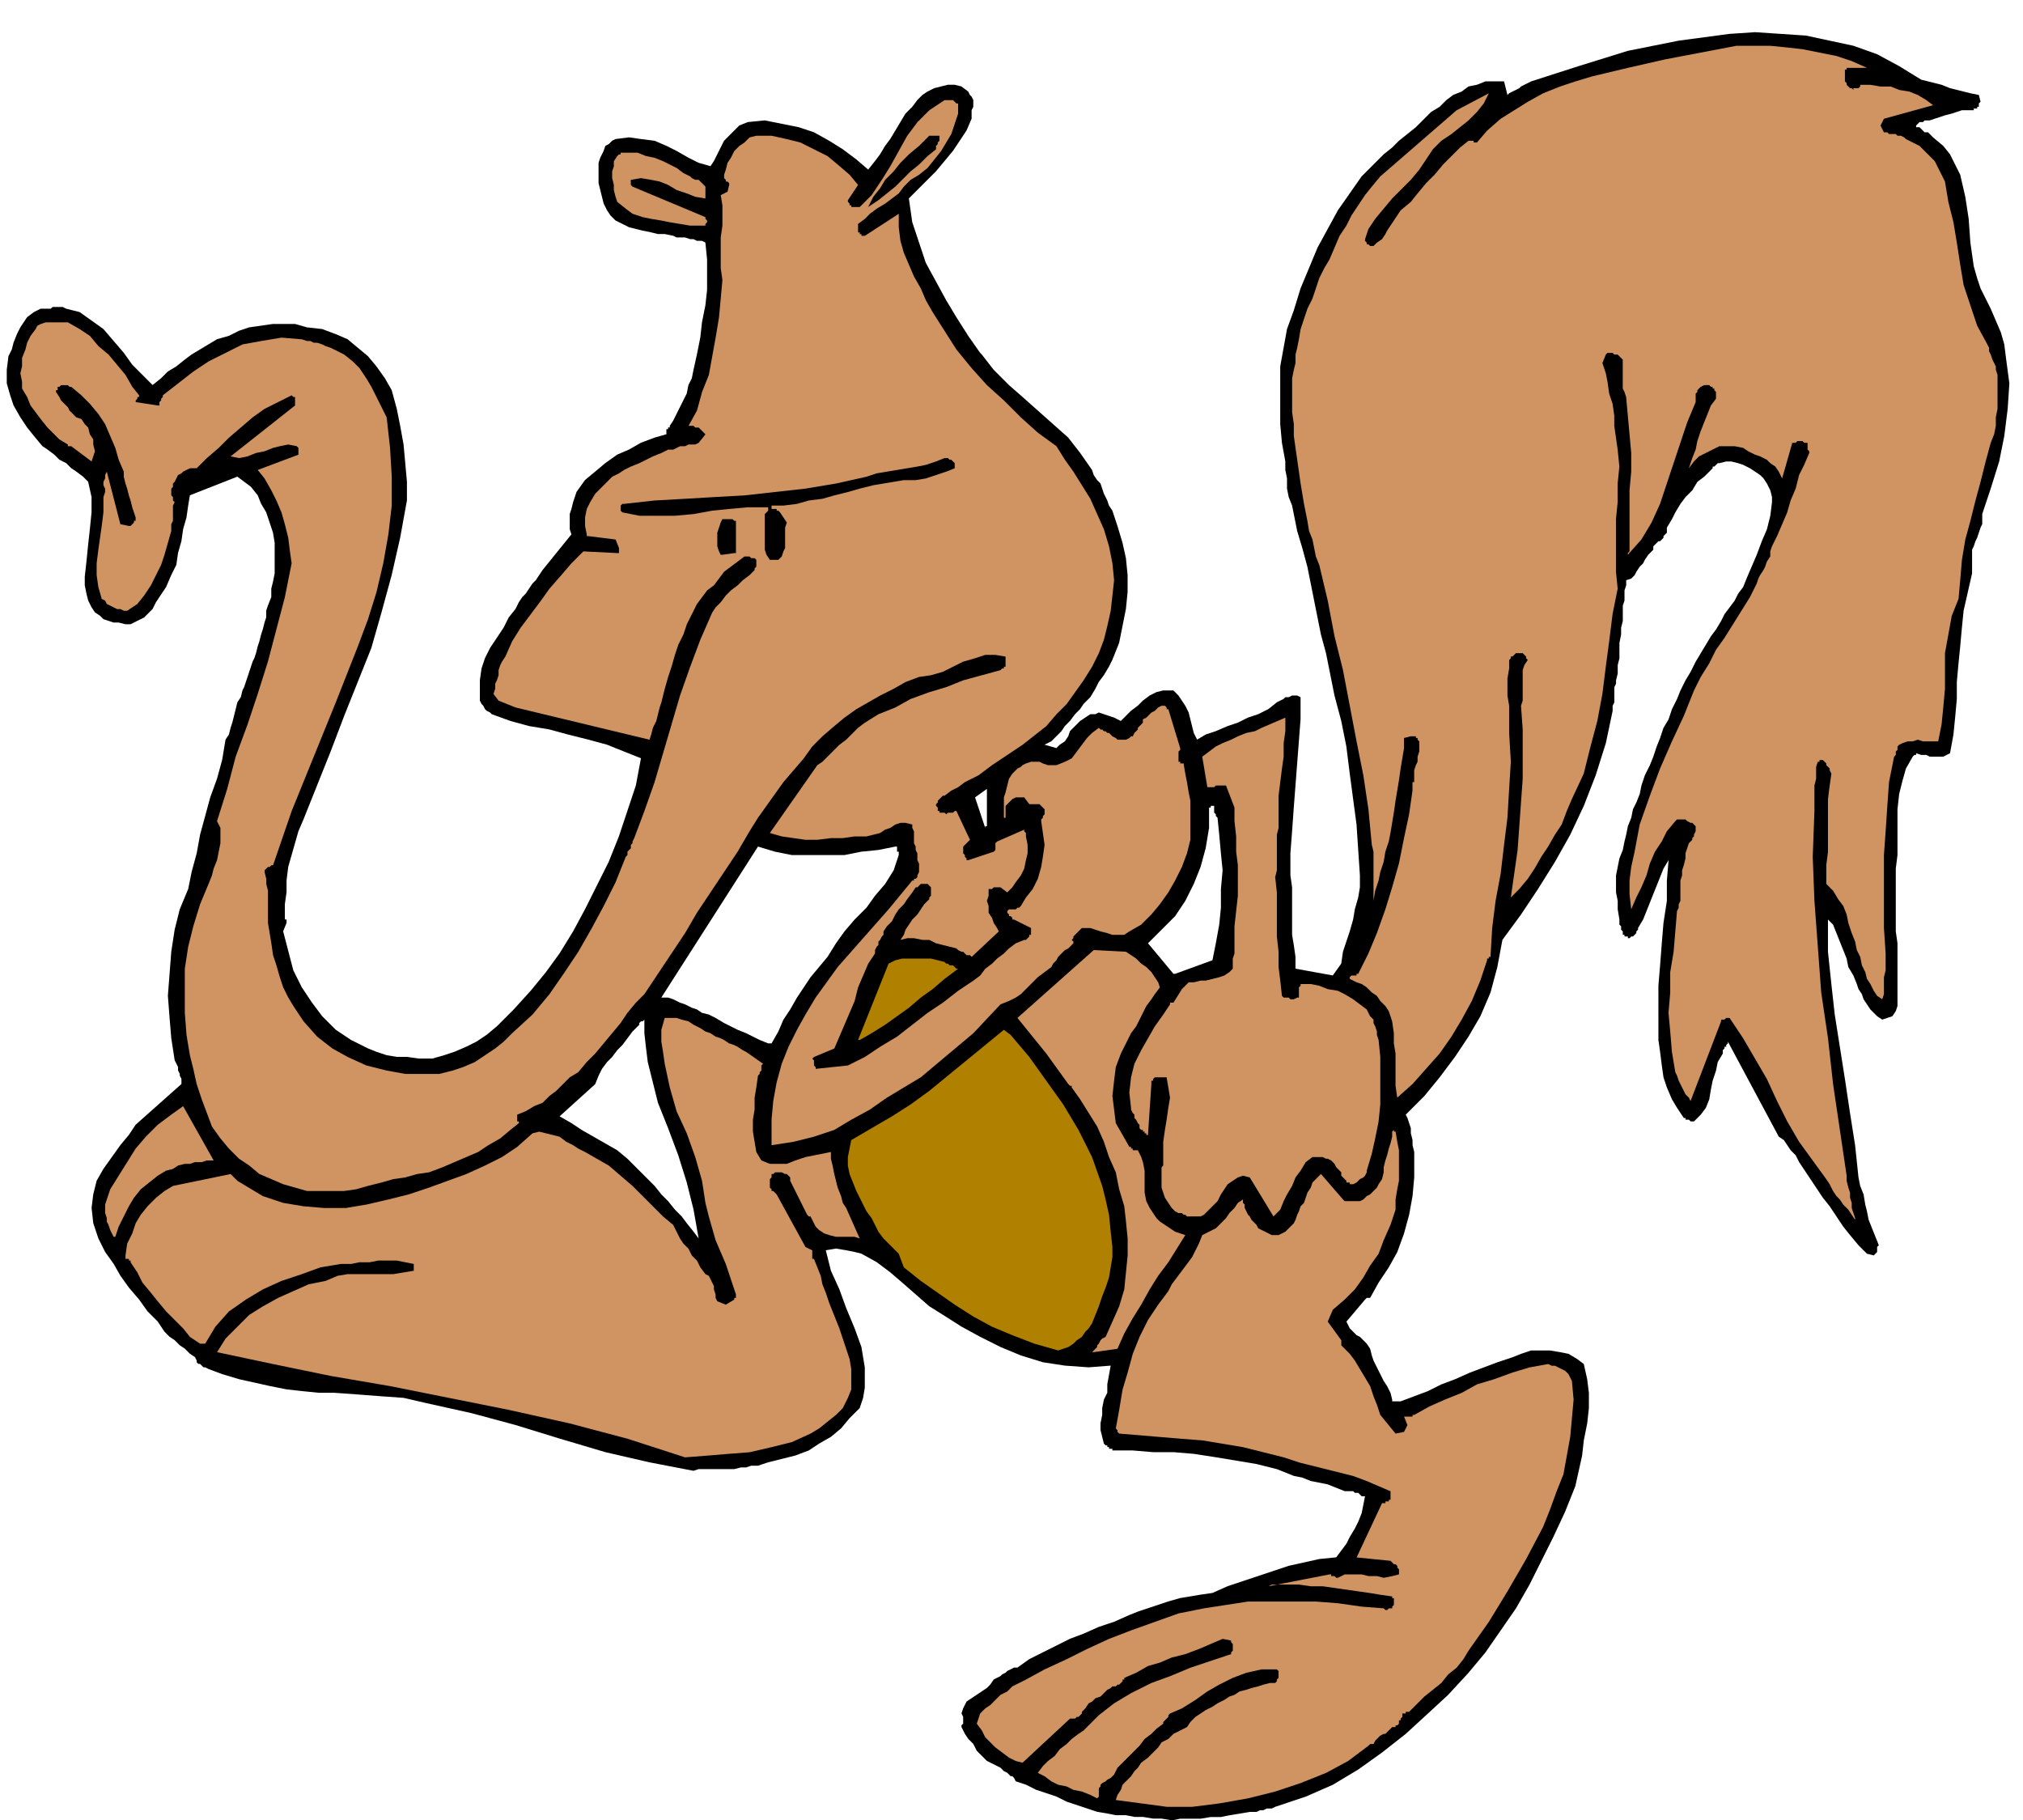
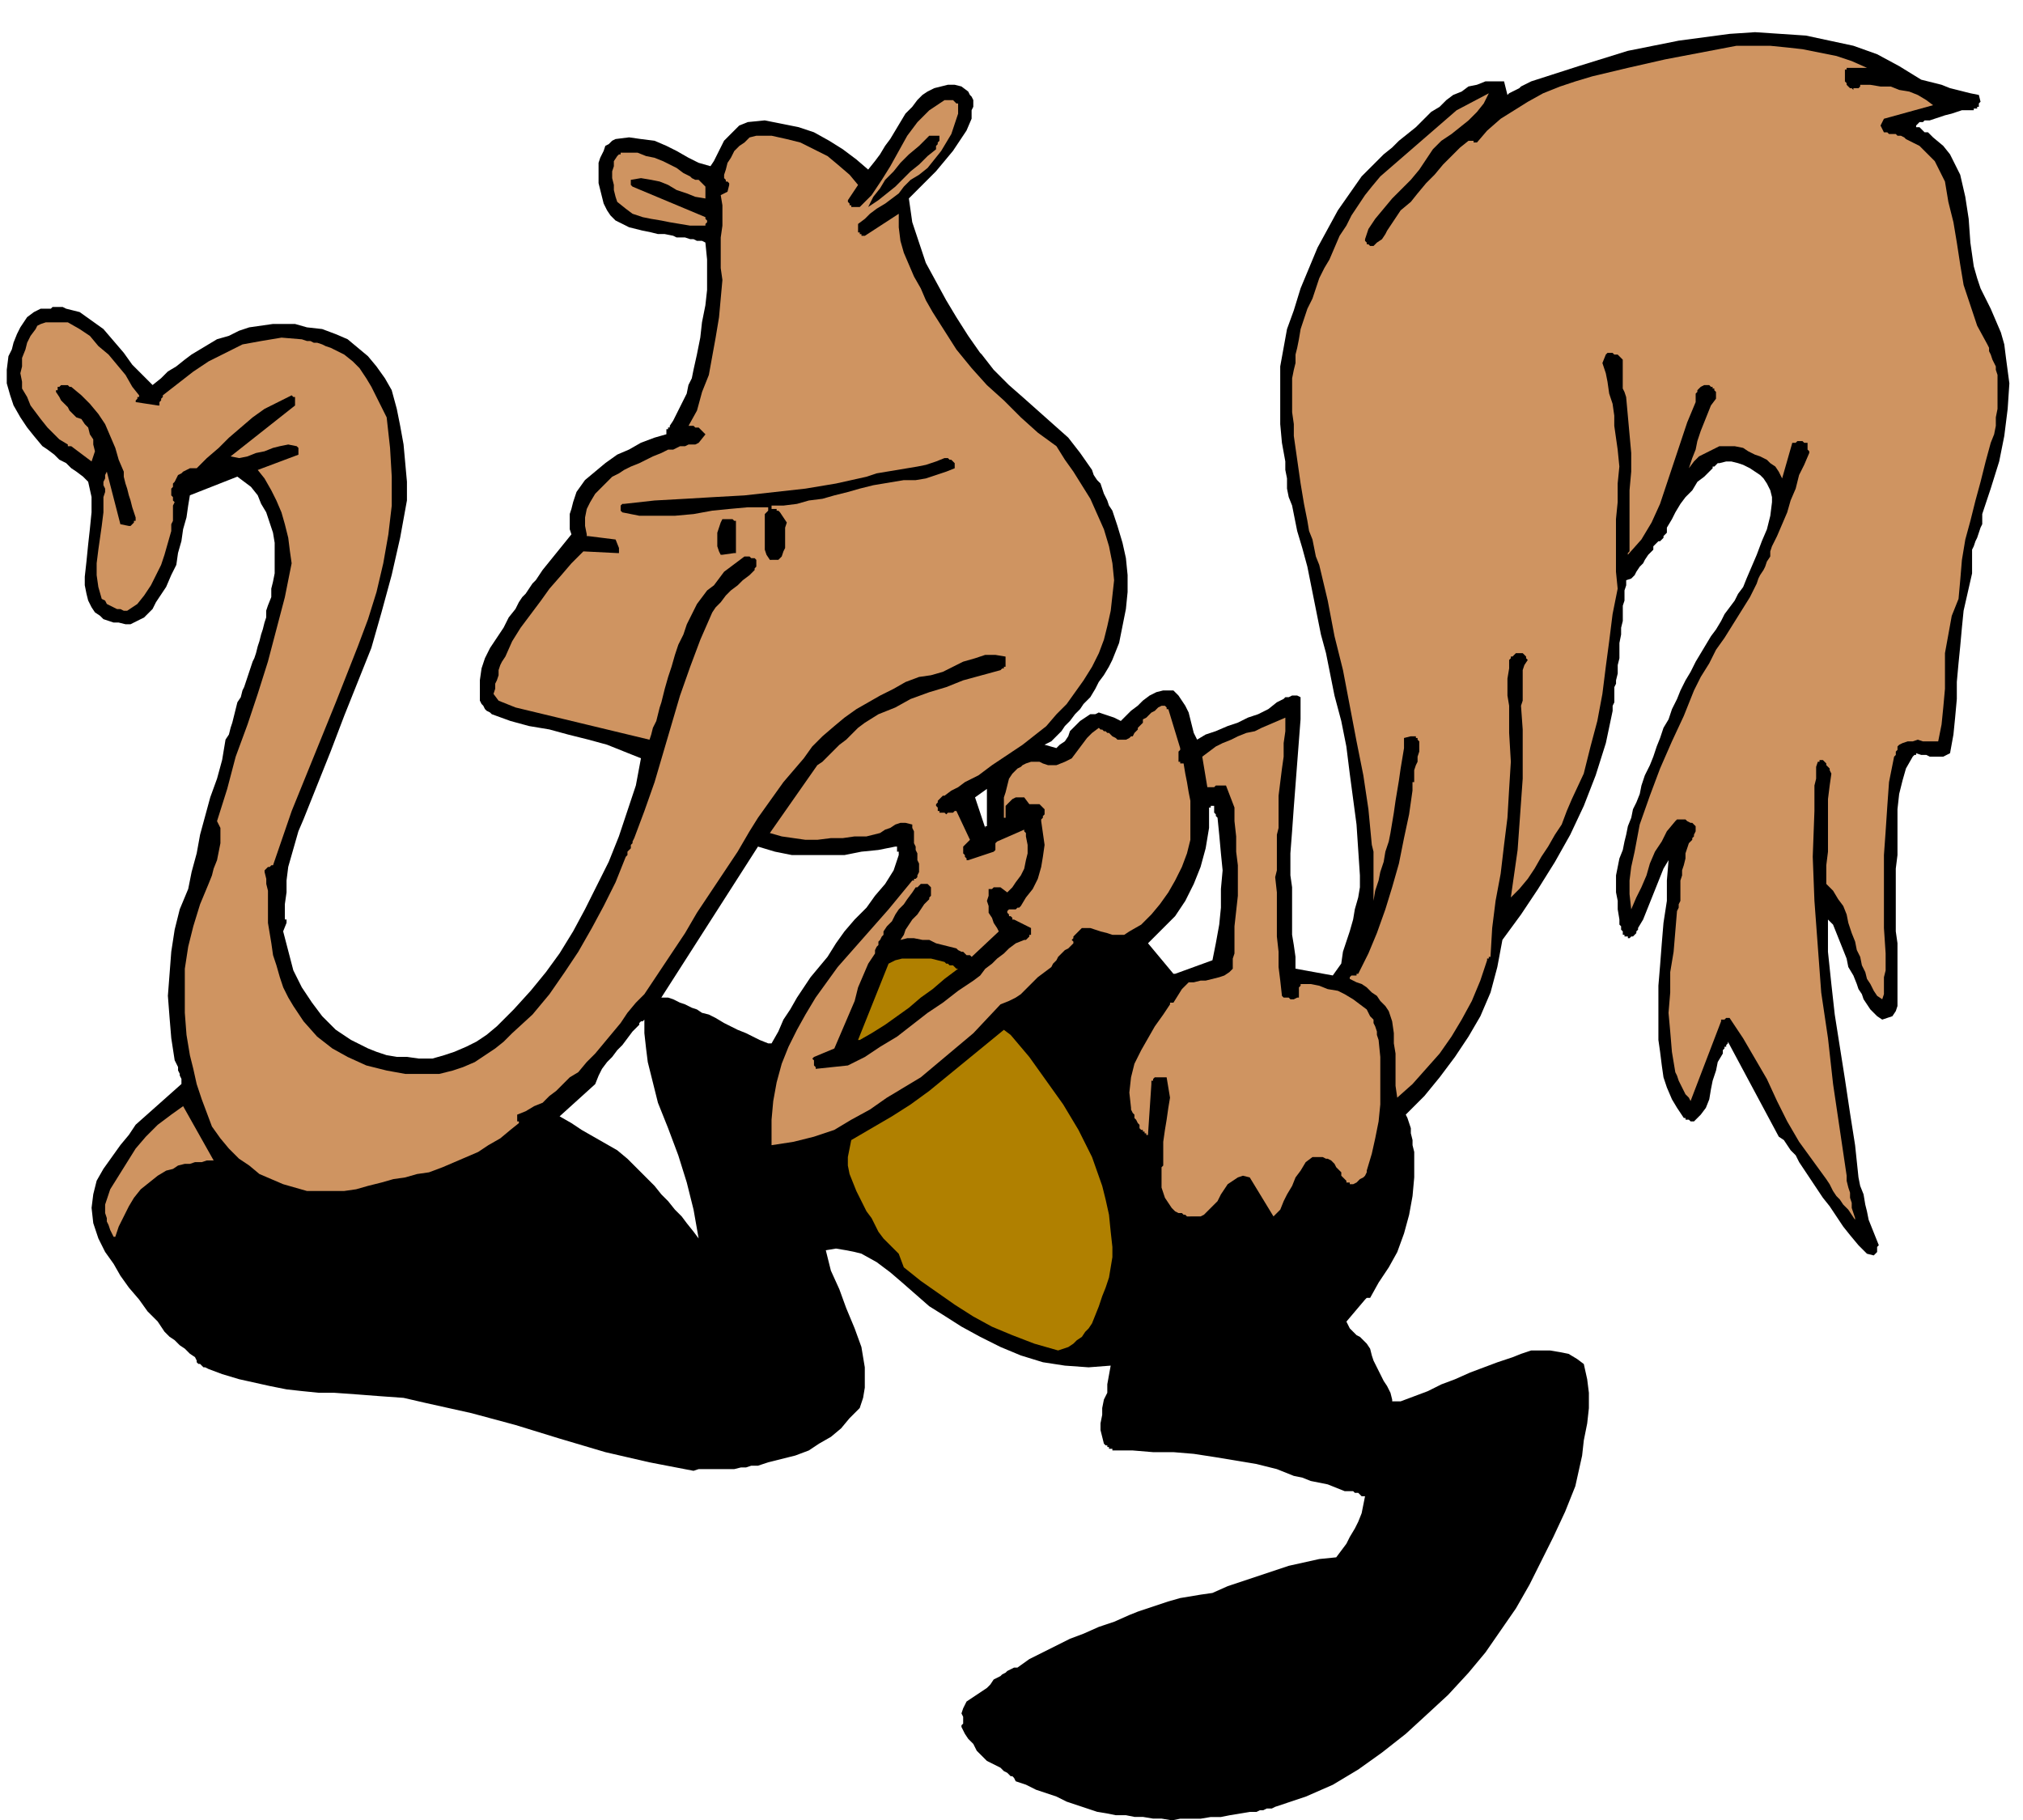
<svg xmlns="http://www.w3.org/2000/svg" fill-rule="evenodd" height="3.574in" preserveAspectRatio="none" stroke-linecap="round" viewBox="0 0 1193 1073" width="3.972in">
  <style>.brush1{fill:#000}.pen1{stroke:none}.brush2{fill:#cf9461}.brush3{fill:#b08000}</style>
  <path class="pen1 brush1" d="m691 1073 5-1h12l6-1h6l5-1 6-1 6-1h4l2-1h2l2-1h3l2-1 18-6 16-7 15-9 14-10 14-11 12-11 13-12 12-13 10-12 9-13 9-13 8-14 7-14 7-14 7-15 6-15 2-9 2-9 1-9 2-10 1-9v-9l-1-8-2-9-4-3-5-3-5-1-6-1h-11l-6 2-5 2-9 3-8 3-8 3-9 4-8 3-8 4-8 3-8 3h-5v-1l-1-4-2-4-2-3-2-4-2-4-2-4-1-3-1-4-2-3-2-2-2-2-2-1-2-2-2-2-1-2-1-2 11-13 1-1h2l5-9 6-9 5-9 4-11 3-11 2-11 1-11v-15l-1-4v-3l-1-4v-3l-1-3-1-3-1-2 11-11 9-11 9-12 8-12 7-12 6-14 4-15 3-16 11-15 10-15 10-16 9-16 8-17 7-18 6-19 4-19v-3l1-2v-9l1-2v-2l1-4v-5l1-4v-9l1-5v-4l1-4v-9l1-3v-6l1-3v-3l3-1 2-2 1-2 2-3 2-2 1-2 2-3 2-2 1-1v-2l1-1 1-1 1-1h1l1-1 1-1v-1l1-1 1-1v-3l3-5 2-4 3-5 3-4 4-4 3-5 4-3 4-4 1-1v-1h1l1-1 1-1h1l4-1h3l4 1 3 1 4 2 3 2 3 2 2 2 2 3 2 4 1 4v3l-1 8-2 8-3 7-3 8-3 7-3 7-2 5-3 4-2 4-3 4-3 4-2 4-3 5-3 4-3 5-3 5-3 5-3 6-3 5-3 6-2 5-3 6-2 6-3 5-2 6-2 5-2 6-2 5-3 6-2 6-1 5-2 5-2 4-1 5-2 5-1 5-1 4-1 5-2 5-1 5-1 5v10l1 5v5l1 6v3l1 1v2l1 1v2h1v1h2v1h1l1-1h1l1-1 1-1v-1l1-1v-1l3-5 2-5 2-5 2-5 2-5 2-5 2-5 3-5-1 12v12l-2 13-1 12-1 13-1 12v32l1 7 1 8 1 7 2 6 3 7 3 5 4 6h1v1h2l1 1h2l4-4 3-4 2-5 1-6 1-5 2-6 1-5 3-5v-2l1-1v-1h1v-1l1-1v-1l30 56 3 2 2 3 2 3 3 3 2 4 2 3 2 3 2 3 4 6 4 6 4 5 4 6 4 6 4 5 5 6 5 5 4 1 1-1 1-1v-3l1-1-2-5-2-5-2-5-1-5-1-4-1-6-2-5-1-5-2-19-3-19-3-20-3-19-3-19-2-18-2-19v-19l3 3 2 5 2 5 2 5 2 5 1 5 3 5 2 5 1 3 2 3 1 3 2 3 2 3 2 2 2 2 3 2 6-2 2-3 1-3v-37l-1-7v-37l1-8v-27l1-9 2-8 2-7 4-7 1-1h1v-1l3 1h3l2 1h8l2-1 2-1 2-11 1-10 1-11v-10l1-11 1-10 1-11 1-10 5-22v-14l1-2 1-3 1-2 1-3 1-3 1-2v-6l5-15 5-16 3-15 2-16 1-15-2-15-1-8-2-7-3-7-3-7-3-6-3-6-2-6-2-7-2-14-1-14-2-13-3-13-3-6-3-6-4-5-6-5-1-1-1-1-1-1h-2l-1-1-1-1-1-1h-2v-1l1-1 1-1h2l1-1h3l3-1 3-1 3-1 4-1 3-1 3-1h7v-1h2v-1h1v-2l1-1-1-4-5-1-4-1-4-1-4-1-5-2-4-1-4-1-4-1-13-8-13-7-14-5-14-3-14-3-15-1-15-1-15 1-15 2-15 2-15 3-15 3-29 9-28 9-2 1-2 1-2 1-1 1-2 1-2 1-2 1-1 1-2-8h-11l-5 2-5 1-4 3-5 2-4 3-4 4-5 3-4 4-5 5-5 4-5 4-4 4-5 4-4 4-9 9-7 10-7 10-6 11-6 11-5 12-5 12-4 13-4 11-2 11-2 11v34l1 11 2 11v5l1 5v6l1 5 2 5 1 5 1 5 1 5 3 10 3 11 2 10 2 10 2 10 2 10 3 11 2 10 3 15 4 15 3 15 2 16 2 15 2 15 1 15 1 15v7l-1 6-2 7-1 6-2 7-2 6-2 6-1 7-5 7-22-4v-7l-1-7-1-6v-28l-1-7v-13l1-13 1-14 1-13 1-13 1-13 1-13v-13l-2-1h-3l-2 1h-2l-1 1-2 1-2 1-5 4-6 3-6 2-6 3-6 2-7 3-6 2-5 3-2-4-1-4-1-4-1-4-2-4-2-3-2-3-3-3h-6l-4 1-4 2-4 3-3 3-4 3-3 3-3 3-2-1-2-1-3-1-3-1-3-1-2 1h-3l-3 2-3 2-2 2-2 2-2 2-1 3-2 3-3 2-2 2-7-2 4-2 3-3 3-3 2-3 3-3 3-4 3-3 2-3 4-4 3-5 2-4 3-4 3-5 2-4 2-5 2-5 2-10 2-10 1-10v-10l-1-10-2-9-3-10-3-9-2-3-1-3-2-4-1-3-1-3-2-2-2-3-1-3-7-10-7-9-9-8-9-8-9-8-8-7-9-9-7-9-1-1-7-10-7-11-6-10-6-11-6-11-4-12-4-12-2-14 6-6 5-5 5-5 5-6 5-6 4-6 4-6 3-7v-5l1-2v-4l-1-2-1-1-1-2-4-3-4-1h-4l-4 1-4 1-4 2-3 2-3 3-3 4-4 4-3 5-3 5-3 5-3 4-3 5-3 4-4 5-7-6-8-6-8-5-9-5-9-3-10-2-10-2-10 1-5 2-3 3-3 3-3 3-2 4-2 4-2 4-2 3-7-2-6-3-7-4-6-3-7-3-8-1-7-1-8 1-2 1-2 2-2 1-1 3-1 2-1 2-1 3v12l1 4 1 4 1 4 2 4 2 3 3 3 4 2 4 2 4 1 4 1 5 1 4 1h4l5 1 2 1h5l3 1h2l2 1h3l2 1 1 10v18l-1 9-2 10-1 9-2 10-2 9-1 5-2 4-1 5-2 4-2 4-2 4-2 4-2 3v1h-1v1h-1v3l-7 2-8 3-7 4-7 3-7 5-6 5-6 5-5 7-1 3-1 3-1 4-1 3v9l1 3-17 21-2 3-2 3-2 2-2 3-2 3-2 2-2 3-2 4-4 5-3 6-4 6-4 6-3 6-2 6-1 7v12l1 2 1 1 1 2 1 1 2 1 1 1 11 4 11 3 12 2 11 3 12 3 11 3 10 4 10 4-3 16-5 15-5 15-6 15-7 14-7 14-7 13-8 13-8 11-9 11-10 11-10 10-6 5-6 4-6 3-7 3-6 2-7 2h-8l-7-1h-6l-6-1-6-2-5-2-10-5-9-6-8-8-6-8-6-9-5-10-6-23 2-5v-2h-1v-9l1-7v-7l1-8 2-7 2-7 2-7 3-7 8-20 8-20 8-21 8-20 8-20 6-21 6-22 5-22 2-11 2-11v-11l-1-11-1-11-2-11-2-10-3-11-4-7-5-7-5-6-6-5-6-5-7-3-8-3-9-1-7-2h-13l-7 1-7 1-6 2-6 3-7 2-5 3-5 3-5 3-4 3-5 4-5 3-4 4-5 4-6-6-6-6-5-7-6-7-6-7-7-5-7-5-8-2-2-1h-6l-1 1h-6l-4 2-4 3-2 3-2 3-2 4-2 5-1 4-2 4-1 8v8l2 7 2 6 4 7 4 6 4 5 5 6 3 2 4 3 3 3 4 2 3 3 3 2 4 3 3 3 2 9v9l-1 10-1 9-1 10-1 9v5l1 5 1 4 2 4 2 3 3 2 2 2 3 1 3 1h3l4 1h3l4-2 4-2 3-3 2-2 2-4 2-3 2-3 2-3 3-7 3-6 1-7 2-7 1-7 2-7 1-7 1-6 28-11 4 3 4 3 4 5 2 5 3 5 2 6 2 6 1 6v18l-1 5-1 4v5l-2 5-1 3v4l-1 3-1 4-1 3-1 4-1 3-1 4-1 3-1 2-1 3-1 3-1 3-1 3-1 3-1 2-1 4-2 3-1 4-1 4-1 4-1 3-1 4-2 3-2 12-3 11-4 11-3 11-3 11-2 11-3 11-2 10-5 12-3 12-2 13-1 13-1 13 1 13 1 12 2 13 1 2 1 2v2l1 2v1l1 2v3l-27 24-4 6-5 6-5 7-5 7-4 7-2 8-1 8 1 9 3 9 4 8 5 7 4 7 5 7 6 7 5 7 6 6 2 3 2 3 3 3 3 2 3 3 3 2 3 3 3 2 1 2v1l1 1h1l1 1 1 1h1l2 1 8 3 10 3 9 2 9 2 10 2 9 1 10 1h9l14 1 13 1 14 1 13 3 27 6 26 7 26 8 27 8 26 6 26 5 3-1h21l4-1h3l3-1h4l3-1 3-1 8-2 8-2 8-3 6-4 7-4 6-5 5-6 6-6 2-6 1-6v-12l-2-12-4-11-5-12-4-11-5-11-3-12 6-1 6 1 5 1 4 1 9 5 8 6 7 6 8 7 8 7 8 5 11 7 11 6 12 6 12 5 13 4 13 2 14 1 13-1-2 11v5l-2 4-1 5v4l-1 5v4l1 4 1 4 1 1h1v1h1v1h2v1h12l12 1h12l12 1 13 2 12 2 12 2 12 3 5 2 5 2 5 1 5 2 5 1 5 1 5 2 5 2h5l1 1h2l1 1 1 1h2l-1 5-1 5-2 5-2 4-3 5-2 4-3 4-3 4-10 1-9 2-9 2-9 3-9 3-9 3-9 3-9 4-7 1-6 1-6 1-7 2-6 2-6 2-6 2-5 2-9 4-9 3-9 4-8 3-8 4-8 4-8 4-7 5h-2l-2 1-2 1-1 1-2 1-1 1-2 1-2 1-2 3-2 2-3 2-3 2-3 2-3 2-2 4-1 3 1 2v4l-1 1v1l2 4 2 3 3 3 2 4 3 3 3 3 4 2 4 2 1 1 1 1 2 1 1 1 1 1h1l1 1 1 2 6 2 6 3 6 2 6 2 6 3 6 2 6 2 6 2 6 1 5 1h6l5 1h5l6 1h5l6 1zm2-499 22-8 2-10 2-11 1-10v-11l1-11-1-10-1-11-1-10-1-1v-1l-1-1v-4h-2v1h-1v12l-2 12-3 11-4 10-5 10-6 9-8 8-8 8 15 18h1zm-111-87v-22l-7 5 6 18v-1h1zM453 615h2l4-7 3-7 4-6 4-7 4-6 4-6 5-6 5-6 5-8 5-7 6-7 7-7 5-7 6-7 5-8 3-9v-2h-1v-3h-1l-10 2-10 1-10 2h-31l-10-2-10-3-57 89h4l3 1 4 2 3 1 4 2 3 1 3 2 4 1 4 2 5 3 4 2 4 2 5 2 4 2 4 2 5 2zm-41 115-3-17-4-16-5-16-6-16-6-15-4-16-2-8-1-8-1-9v-8l-1 1h-1l-1 1v1l-1 1-1 1-1 1-1 1-3 4-3 4-3 3-3 4-3 3-3 4-2 4-2 5-21 19 7 4 6 4 7 4 7 4 7 4 6 5 6 6 6 6 4 4 4 5 4 4 4 5 4 4 3 4 4 5 3 4z" />
-   <path class="pen1 brush2" d="M688 1065h15l16-2 17-3 16-4 15-5 15-6 13-7 12-9 1-1h2l1-2 1-1 1-1 1-1 2-1h1l1-1 1-1 1-1 1-1h2v-1h1l1-1v-2h1v-1l1-1v-2h2v-1h2l4-4 5-5 5-4 5-4 4-5 5-4 4-5 3-5 12-17 11-18 11-19 10-19 4-10 4-11 4-10 2-11 2-11 1-11 1-11-1-11-1-2-1-2-2-2-2-1-2-1-2-1h-2l-2-1-11 2-10 3-11 4-10 3-9 5-10 4-9 4-9 5h-1v1h-5l2 5-2 4-5 1-9-11-2-6-2-5-2-6-3-5-3-5-3-5-3-4-5-5v-3l-8-11 3-7 7-6 6-6 5-7 4-7 5-7 3-8 4-9 3-9v-6l1-6 1-5v-18l-1-5-1-6h-1v-1l-1 1v3l-1 4-1 3-1 4-1 3-1 4v3l-1 4-2 3-1 2-2 2-2 2-2 1-2 2-2 1h-9l-1-1-13-15-3 3-2 2-1 3-2 3-1 3-1 3-2 2-1 3-1 2-1 3-1 2-2 2-1 1-2 2-2 1-2 1h-4l-2-1-2-1-2-1-2-1-1-2-2-2-1-1-1-2-1-1-1-2-1-2v-2l-1-1v-2l-3 2-2 3-3 3-2 3-3 3-3 3-4 2-4 2-2 5-2 4-2 4-3 4-3 4-3 4-3 4-2 4-6 8-6 9-5 10-4 10-3 11-3 10-2 12-2 11 1 1v1l1 1 12 1 12 1 12 1 13 1 12 2 12 2 12 3 12 3 9 3 8 2 8 2 8 2 8 2 8 3 7 3 7 3v5h-1v1h-2v1h-2l-15 32 20 2 1 1 1 1h1l1 1v1l1 1v3l-4 1-5 1-4-1h-5l-4-1h-10l-4 2h-1l-1-1h-2v-1h-1l-36 7 2-1h16l7 1h7l7 1 7 1 7 1 7 1 6 1 7 1v1h1v4l-1 1v1h-2l-1 1h-1l-1-1-13-1-14-2-13-1h-40l-13 2-13 2-15 3-14 5-14 5-13 5-13 6-12 6-13 6-11 6-4 2-4 2-3 3-4 2-3 3-3 3-3 2-3 3-2 6 3 4 2 4 3 3 3 3 4 3 4 3 4 2 4 1 28-26h3l1-1h1l1-1 1-1v-1l2-2 2-3 2-1 2-2 3-1 2-2 2-2 2-1 1-1h2l1-1h1l1-1 1-1v-1h1v-1l7-3 7-4 7-2 7-3 8-2 8-3 7-3 7-3 5 1v1l1 1v4l-1 1v1l-12 4-12 4-12 5-11 4-12 6-10 6-9 7-9 9-3 2-4 3-3 3-4 3-3 4-4 3-3 3-3 4 4 2 4 3 4 2 5 1 4 2 5 1 5 2 4 2 1-1v-5l1-1v-1l1-1 2-1 1-1 2-1 1-1 1-1 1-2 1-2 1-1 3-3 3-3 3-3 3-3 3-4 4-3 3-3 4-3v-1l1-1 1-1 1-1v-1l1-1 7-3 8-5 7-5 7-4 8-4 8-3 9-2h9l1 1v4l-1 1v1l-1 1h-3l-4 1-3 1-4 1-3 1-4 1-3 2-3 1-3 2-4 2-3 2-4 2-3 2-3 2-3 3-2 3-4 2-4 2-3 3-4 2-2 3-3 3-3 3-4 3-2 3-2 2-2 3-3 3-2 2-1 3-2 3-1 3 30 4zM404 859l13-1 12-1 13-1 13-3 12-3 11-5 5-3 5-4 5-4 4-4 3-6 2-5v-12l-1-6-2-6-2-6-2-6-2-5-2-5-2-5-2-6-2-5-1-5-2-5-2-5h-1v-5l-4-2-17-31-1-1-1-1h-1v-1l-1-1v-5l1-1v-2h1l1-1h4l2 1h1l1 1 1 1v2l10 20 1 1h1l3 6 2 2 3 2 3 1 4 1h11l3 1-8-18-2-3-1-4-2-5-1-4-1-4-1-5-1-4v-4l-5 1-5 1-5 1-6 2-5 2h-10l-5-2-3-5-1-6-1-6v-7l1-6v-7l1-6 1-7 1-1v-1l1-1v-3l1-1-10-7-2-1-3-2-2-1-3-1-3-2-2-1-3-1-3-2-3-1-3-2-4-2-3-2-4-1-3-1h-7l-2 7v7l1 6 1 7 3 14 4 14 6 13 5 14 4 14 2 13 2 8 2 7 2 7 3 7 3 7 2 6 2 6 2 6v2h-1v1l-5 3-5-2-1-2v-2l-1-3v-2l-1-2-1-2-1-2-2-1-3-4-2-4-3-3-2-4-3-3-2-3-2-4-2-4-6-5-6-6-6-6-6-6-7-6-7-6-7-4-7-4-4-2-3-2-4-2-4-3-4-1-4-1-4-1-4 1-9 8-9 6-10 5-11 5-11 4-11 4-12 4-12 3-13 3-12 2h-13l-12-1-12-2-12-4-5-3-5-3-5-3-4-4-34 7-5 3-5 4-5 5-4 5-3 5-2 6-3 6-1 7v2h2v1h1v1l4 6 3 6 5 6 4 5 5 6 5 5 5 5 4 5 6 4h3l6-10 8-9 10-7 10-6 11-5 12-4 11-4 12-2h6l5-1h6l5-1h11l5 1 5 1v4l-6 1-6 1h-27l-6 1-7 3-10 2-9 4-9 4-9 5-8 5-7 7-7 7-5 8 33 7 34 7 35 6 35 7 35 7 36 8 34 9 34 11zm241-62 14-2 4-9 5-9 5-8 5-9 5-8 6-8 5-8 5-8-3-1-3-1-3-2-3-2-3-2-2-2-2-3-2-3-2-4-1-5v-13l-1-5-1-3-2-4h-3v-1h-1v-1h-1l-4-7-4-7-1-8-1-8 1-9 1-8 3-8 4-8 2-4 3-4 2-4 2-4 2-4 3-4 2-3 3-4-1-3-2-3-2-3-3-3-3-2-3-3-3-2-3-2-19-1-45 40 17 21 13 18 1 1h1v1l5 7 5 8 5 8 4 9 3 9 4 9 2 10 3 10 1 9 1 10v10l-1 10-1 10-3 10-4 9-4 9-2 1-1 1-1 2-1 1v1l-1 1-1 1-1 1h1z" />
  <path class="pen1 brush3" d="m624 796 3-1 3-1 3-2 2-2 3-2 2-3 2-2 2-3 2-5 2-5 2-6 2-5 2-6 1-6 1-6v-6l-1-9-1-10-2-9-2-8-6-17-8-16-9-15-10-14-10-14-11-13-4-3-11 9-11 9-11 9-11 9-11 8-11 7-12 7-12 7-1 5-1 5v5l1 5 2 5 2 5 2 4 2 4 2 4 3 4 2 4 2 4 3 4 3 3 3 3 3 3 3 8 10 8 10 7 10 7 11 7 11 6 12 5 13 5 14 4z" />
  <path class="pen1 brush2" d="m68 729 2-6 3-6 3-6 3-5 4-5 5-4 5-4 5-3 4-1 3-2 4-1h3l3-1h4l3-1h4l-18-32-7 5-8 6-7 7-6 7-5 8-5 8-5 8-3 9v5l1 3v2l1 2 1 3 1 2 1 2h1zm1026-11-1-3-1-3v-3l-1-3v-3l-1-3-1-4v-3l-4-27-4-27-3-27-4-27-2-27-2-27-1-26 1-27v-15l1-4v-7l1-3h1v-1h2l1 1 1 1v1l1 1 1 1v1l1 2-1 7-1 8v31l-1 8v11l1 1 3 3 3 5 3 4 2 5 1 5 2 6 2 5 1 5 2 4 1 5 2 4 1 4 2 3 2 4 2 3 3 2 1-3v-10l1-4v-10l-1-15v-43l1-14 1-15 1-14 3-15 1-1v-2l1-1v-2l1-1 2-1 3-1h3l3-1 3 1h9l2-10 1-10 1-11v-21l2-11 2-11 4-10 1-11 1-12 2-12 3-11 3-12 3-11 3-12 3-11 2-5 1-5v-5l1-5v-20l-1-3v-2l-1-2-1-2-1-3-1-2v-2l-1-2-6-11-4-12-4-12-2-12-2-13-2-12-3-12-2-12-2-4-2-4-2-4-3-3-3-3-3-3-4-2-4-2-1-1-2-1h-2l-1-1h-4l-1-1h-2l-2-4 2-4 29-8-4-3-5-3-5-2-6-1-5-2h-6l-6-1h-6v1l-1 1h-3v1l-1-1h-1l-1-1-1-1v-1l-1-1v-7h1v-1h12l-9-4-9-3-10-2-10-2-9-1-10-1h-20l-21 4-21 4-22 5-21 5-10 3-9 3-10 4-9 5-8 5-8 5-8 7-6 7h-2v-1h-3l-5 4-5 5-5 5-5 6-5 5-5 6-4 5-6 5-2 3-2 3-2 3-2 3-1 2-2 3-3 2-2 2h-2l-1-1h-1v-1l-1-1v-1l2-6 4-6 5-6 5-6 5-5 6-6 5-6 4-6 4-6 5-5 6-4 5-4 5-4 5-5 4-5 3-6-19 10-45 39-5 6-4 5-4 6-4 6-3 6-4 6-3 7-3 7-3 5-3 6-2 6-2 6-3 6-2 6-2 6-1 6-1 5-1 4v5l-1 4-1 5v20l1 7v7l1 7 1 7 1 7 1 7 1 6 1 6 1 5 1 5 1 6 2 5 1 5 1 5 2 5 5 21 4 21 5 20 4 21 4 21 4 20 3 20 2 21 1 4v29l1-6 2-6 1-5 2-6 1-6 2-6 1-5 1-6 1-6 1-7 1-6 1-6 1-7 1-6 1-6v-6l4-1h3v1h1v1l1 1v6l-1 3v3l-1 2-1 3v7h-1v5l-2 14-3 14-3 15-4 14-4 13-5 14-5 12-6 12h-1v1h-3l-1 1v1l4 2 3 1 3 2 3 3 3 2 2 3 3 3 2 3 2 6 1 7v6l1 6v19l1 7 9-8 8-9 8-9 7-10 6-10 6-11 5-12 4-12v-1h1v-1h1l1-17 2-16 3-16 2-17 2-16 1-17 1-16-1-17v-16l-1-6v-10l1-6v-5l1-1v-1h1l1-1 1-1h4l1 1 1 1v1l1 1-2 3-1 3v18l-1 3 1 14v29l-1 14-1 14-1 14-2 14-2 14 5-5 5-6 4-6 4-7 4-6 4-7 4-6 3-8 3-7 7-15 4-16 4-15 3-16 2-16 2-15 2-16 3-15-1-10v-31l1-10v-11l1-10-1-10-1-7-1-7v-6l-1-7-2-6-1-7-1-5-2-6 2-5 1-1h3l1 1h2l1 1 1 1 1 1v17l1 2 1 3 1 11 1 11 1 11v11l-1 11v36l-1 1v1l8-9 6-10 5-11 4-12 4-12 4-12 4-12 5-12v-5l1-1v-1l1-1 1-1 2-1h3l1 1h1v1h1v1l1 1v4l-3 4-2 5-2 5-2 5-2 6-1 5-2 5-2 6 3-4 3-3 4-2 4-2 4-2h9l5 1 3 2 4 2 3 1 4 2 2 2 3 2 2 3 2 4 6-21h2l1-1h3l1 1h2v4l1 1v1l-3 7-3 6-2 8-3 7-2 7-3 7-3 7-3 6-1 3v3l-2 3-1 3-1 2-2 3-1 2-1 3-4 8-5 8-5 8-5 8-5 7-4 8-5 8-4 8-6 15-7 15-7 16-6 16-6 17-3 16-2 9-1 8v8l1 9 3-7 3-6 3-7 2-7 3-7 4-6 3-6 5-6 1-1h5l1 1 2 1h1l1 1 1 1v3l-1 2v1l-1 1v1l-2 2-1 3-1 3v3l-1 4-1 3v3l-1 3v12l-1 2v2l-1 2-1 12-1 12-2 12v12l-1 12 1 11 1 12 2 12 1 2 1 3 1 2 1 2 1 2 1 2 2 2 1 2 18-47v-1h2l1-1h2l8 12 7 12 7 12 6 13 6 12 7 12 8 11 8 11 2 3 2 4 2 3 2 2 2 3 3 3 2 3 2 3v-1z" />
  <path class="pen1 brush2" d="M702 717h6l2-1 1-1 2-2 1-1 2-2 2-2 2-4 2-3 2-3 3-2 3-2 3-1 4 1 14 23 4-4 2-5 2-4 3-5 2-5 3-4 3-5 4-3h6l2 1h1l2 1 1 1 1 1 1 2 1 1 1 1 1 1v2l1 1 1 1 1 1v1h2v1h2l2-1 1-1 1-1 2-1 1-1 1-2v-1l3-10 2-9 2-10 1-10v-28l-1-10-1-3v-2l-1-3-1-2v-2l-2-2-1-2-1-2-4-3-4-3-5-3-4-2-6-1-5-2-5-1h-6v1l-1 1v6h-1l-2 1h-2l-1-1h-3l-1-1-1-9-1-8v-9l-1-9v-26l-1-9 1-4v-21l1-4v-19l1-8 1-8 1-7v-8l1-7v-8l-14 6-4 2-5 1-5 2-4 2-5 2-4 2-4 3-4 3 3 18h4l1-1h6l5 13v8l1 9v9l1 8v18l-1 9-1 9v16l-1 3v6l-2 2-3 2-3 1-4 1-4 1h-3l-4 1h-3l-4 4-5 8h-2v1l-4 6-5 7-4 7-4 7-4 8-2 8-1 9 1 9v1l1 2 1 1v2l1 1 1 2 1 1v2l1 1h1v1h1v1h1v1h1l2-30v-2h1v-1l1-1h7l1 6 1 6-1 6-1 7-1 6-1 7v14l-1 1v12l1 3 1 3 2 3 2 3 2 2 2 1h2l1 1h1l1 1h2z" />
  <path class="pen1 brush2" d="M196 702h7l7-1 7-2 8-2 7-2 7-1 7-2 7-1 8-3 7-3 7-3 7-3 6-4 7-4 6-5 5-4v-1h-1v-4l5-2 5-3 5-2 4-4 4-3 4-4 4-4 5-3 5-6 5-5 5-6 5-6 5-6 4-6 5-6 5-5 8-12 8-12 8-12 7-12 8-12 8-12 8-12 7-12 5-8 5-7 5-7 5-7 6-7 6-7 5-7 6-6 7-6 6-5 7-5 7-4 7-4 8-4 7-4 8-3 7-1 7-2 6-3 6-3 7-2 6-2h6l6 1v6h-1v1h-1l-1 1-11 3-11 3-10 4-10 3-11 4-9 5-10 4-8 5-4 3-4 4-3 3-4 3-3 3-4 4-3 3-3 2-28 40 7 2 7 1 7 1h7l8-1h7l7-1h7l4-1 4-1 3-2 3-1 3-2 3-1h3l4 1v2l1 2v7l1 2v2l1 2v4l1 2v5l-1 2v1l-1 1h-1v1h-1l-14 17-15 17-15 17-13 18-6 10-5 9-5 10-4 10-3 11-2 11-1 11v15l13-2 12-3 12-4 10-6 11-6 10-7 10-6 10-6 31-26 16-17 5-2 4-2 3-2 4-4 3-3 3-3 4-3 4-3 1-2 2-2 1-2 2-2 2-2 2-1 2-2 1-1v-1l-1-1 1-1v-1l1-1 1-1 1-1 1-1 1-1h5l3 1 3 1 4 1 3 1h7l3-2 7-4 6-6 5-6 5-7 4-7 4-8 3-8 2-8v-23l-1-5-1-6-1-5-1-6h-2v-1h-1v-6l1-1v-1l-7-23h-1v-1l-1-1h-2l-2 1-1 1-1 1-2 1-1 1-1 1-1 1-2 1v2l-1 1-1 1-1 1v1l-1 1-1 1-1 2h-1l-1 1-2 1h-5l-1-1-2-1-1-1-1-1h-1l-1-1h-1l-1-1h-1l-1-1-4 3-3 3-3 4-3 4-3 4-4 2-5 2h-5l-3-1-2-1h-5l-3 1-2 1-1 1-2 1-3 3-2 3-1 4-1 4-1 3v12h1v-7l1-1 1-1 1-1 1-1 2-1h5l3 4h6l1 1 1 1 1 1v3l-1 1v1l-1 1v1l1 7 1 7-1 7-1 6-2 7-3 6-4 5-3 5-1 1h-1l-1 1h-4l-1 1v1l1 1v1h1l1 1v1h1l10 5v4h-1v1l-1 1-1 1h-1l-5 2-4 3-3 3-4 3-3 3-4 3-3 4-4 3-9 6-9 7-9 6-9 7-9 7-10 6-9 6-10 5-19 2v-1l-1-1v-3l-1-1 1-1 12-5 3-7 3-7 3-7 3-7 2-8 3-7 3-7 4-6v-2l1-2 1-1v-2l1-1 1-2 1-1v-2l2-3 3-3 2-4 2-3 3-3 2-3 3-4 2-3h1l1-1 1-1h4l1 1 1 1v5l-1 1v1l-3 3-2 3-2 3-3 3-2 3-2 3-1 3-2 3 4-1h4l5 1h4l4 2 4 1 4 1 4 1 1 1 2 1h1l1 1 1 1h2l1 1 16-15-1-2-2-3-1-3-2-3v-4l-1-3 1-3v-4h2l1-1h4l4 3 3-3 2-3 3-4 2-4 1-5 1-4v-5l-1-5v-2l-1-1v-1l-16 7-1 1v4l-1 1-15 5h-1v-1l-1-1v-1l-1-1v-4l4-4-8-17h-1l-1 1h-3l-1 1-1-1h-3v-1h-1v-2l-1-1v-1l1-1v-1l1-1 1-1 1-1h1l4-3 4-2 4-3 4-2 4-2 4-3 4-3 3-2 15-10 14-11 6-7 6-6 5-7 5-7 5-8 4-8 3-8 2-8 2-9 1-9 1-9-1-10-2-10-3-10-4-9-4-9-5-8-5-8-5-7-5-8-11-8-10-9-10-10-10-9-9-10-9-11-7-11-7-11-4-7-3-7-4-7-3-7-3-7-2-7-1-8v-8l-20 13h-2v-1h-1v-1h-1v-5l4-3 3-3 4-3 5-3 4-3 4-3 3-4 4-4 5-3 5-4 4-5 4-5 3-5 3-5 2-6 2-6v-6h-1l-1-1-1-1h-5l-9 6-7 7-6 8-5 9-5 9-5 8-6 9-7 7h-5v-1h-1v-1l-1-1v-1l6-9-5-6-7-6-6-5-8-4-8-4-8-2-9-2h-9l-4 1-3 3-3 2-3 3-2 4-2 3-1 4-1 3v2l1 1v1h1l1 1v1l-1 4-4 2 1 6v12l-1 7v18l1 7-1 11-1 11-2 12-2 11-2 11-4 10-3 11-5 9h3l1 1h2l1 1 1 1 1 1 1 1-4 5-2 1h-4l-2 1h-3l-2 1-2 1h-3l-4 2-5 2-4 2-4 2-5 2-4 2-3 2-4 2-3 3-4 4-3 3-3 5-2 4-1 5v5l1 5v1h1l16 2 2 5v3h-1l-20-1-7 7-6 7-7 8-5 7-6 8-6 8-5 8-4 9-2 3-1 2-1 3v3l-1 3-1 2v3l-1 3 3 4 10 4 79 19 1-3 1-4 2-4 1-4 1-4 1-3 1-4 1-4 2-7 2-6 2-7 2-6 3-6 2-6 3-6 3-6 3-4 3-4 4-3 3-4 3-4 4-3 4-3 4-3h3l1 1h2l1 1v4l-1 1v1l-3 3-4 3-3 3-4 3-3 3-3 4-3 3-2 3-7 16-6 16-6 17-5 17-5 17-5 17-6 17-6 16-1 2v1l-1 1v2l-1 1-1 1v2l-1 1-6 15-7 14-7 13-8 14-8 12-9 13-10 12-12 11-5 5-5 4-6 4-6 4-7 3-6 2-8 2h-20l-11-2-12-3-11-5-9-5-9-7-8-9-6-9-3-5-3-6-2-6-2-7-2-6-1-7-1-6-1-6v-19l-1-4v-3l-1-4v-1l1-1 1-1h1l1-1h1l11-32 13-32 13-32 13-33 6-16 5-16 4-17 3-17 2-17v-17l-1-17-2-18-3-6-3-6-3-6-3-5-4-6-4-4-5-4-6-3-2-1-3-1-2-1-3-1h-2l-2-1h-2l-3-1-12-1-12 2-11 2-10 5-10 5-9 6-9 7-9 7v1l-1 1v1l-1 1v2h-1l-13-2v-1l1-1v-1h1v-1l-4-5-4-7-5-6-5-6-6-5-5-6-6-4-7-4H27l-3 1-2 1-1 2-3 4-2 4-1 4-2 5v5l-1 4 1 5v4l3 5 2 5 3 4 3 4 4 5 3 3 4 4 5 3v1h2l12 9 1-3 1-3-1-4v-3l-2-3-1-4-2-2-2-3-3-1-2-2-2-2-1-2-2-2-2-2-1-2-2-3v-1h1v-2h1l1-1h4l1 1h1l6 5 5 5 5 6 4 6 3 7 3 7 2 7 3 7v3l1 4 1 3 1 4 1 3 1 4 1 3 1 3v2h-1v1l-1 1-1 1h-1l-5-1-8-31-1 2v2l-1 2v2l1 2v2l-1 3v9l-1 8-1 7-1 7-1 8v7l1 7 2 7 2 1 1 2 2 1 2 1 2 1h2l2 1h2l6-4 4-5 4-6 3-6 3-6 2-6 2-7 2-7v-4l1-2v-9l1-2-1-1v-2l-1-1v-4l1-1v-2l1-1 1-2 1-2 2-1 1-1 2-1 2-1h4l6-6 7-6 6-6 7-6 7-6 7-5 8-4 8-4 1 1h1v5l-38 30 5 1 5-1 5-2 5-1 5-2 4-1 5-1 5 1 1 1v4l-24 9 4 5 4 7 3 6 3 7 2 7 2 8 1 8 1 7-4 20-5 19-5 19-6 19-6 18-7 19-5 19-6 19 2 4v9l-1 5-1 5-2 5-1 4-2 5-5 12-4 13-3 12-2 13v26l1 13 2 12 2 8 2 9 3 9 3 8 3 8 5 7 5 6 6 6 6 4 6 5 7 3 7 3 7 2 7 2h15z" />
  <path class="pen1 brush3" d="m507 613 7-4 8-5 7-5 7-5 7-6 7-5 7-6 8-6h-1l-1-1-1-1h-2l-1-1h-1l-1-1-4-1-4-1h-17l-4 1-4 2-18 45h1z" />
  <path class="pen1 brush1" d="M455 330h4l2-2 1-3 1-2v-12l1-3-4-6-1-1h-1v-1h-3v-2h7l8-1 7-2 8-1 7-2 8-2 7-2 8-2 6-1 6-1 6-1h7l6-1 6-2 6-2 5-2v-3l-1-1-1-1h-1l-1-1h-2l-5 2-6 2-5 1-6 1-6 1-6 1-6 1-6 2-18 4-18 3-18 2-18 2-18 1-17 1-18 1-18 2h-1l-1 1v3l1 1 10 2h21l11-1 11-2 10-1 11-1h12v2l-1 1-1 1v21l1 3 2 3h1z" />
  <path class="pen1 brush1" d="m426 327 7-1h1v-19h-1l-1-1h-6l-1 2-1 3-1 3v8l1 3 1 2h1z" />
  <path class="pen1 brush2" d="M407 133h9v-1l1-1v-1l-1-1v-1l-43-18-1-1v-3l6-1 6 1 5 1 5 2 5 3 6 2 5 2 6 1v-7l-1-1-2-2-1-1h-2l-2-1-1-1-2-1-2-1-4-3-4-2-4-2-5-2-5-1-5-2h-10v1h-1l-1 1-2 3v3l-1 3v4l1 4v3l1 4 1 3 5 4 4 3 6 2 5 1 6 1 5 1 6 1 6 1z" />
  <path class="pen1 brush1" d="m512 122 6-4 5-4 5-4 4-4 5-5 5-4 5-5 5-4v-2l1-1v-1l1-1v-3h-6l-1 1-5 5-6 5-5 5-4 5-5 5-3 5-4 5-3 6z" />
</svg>